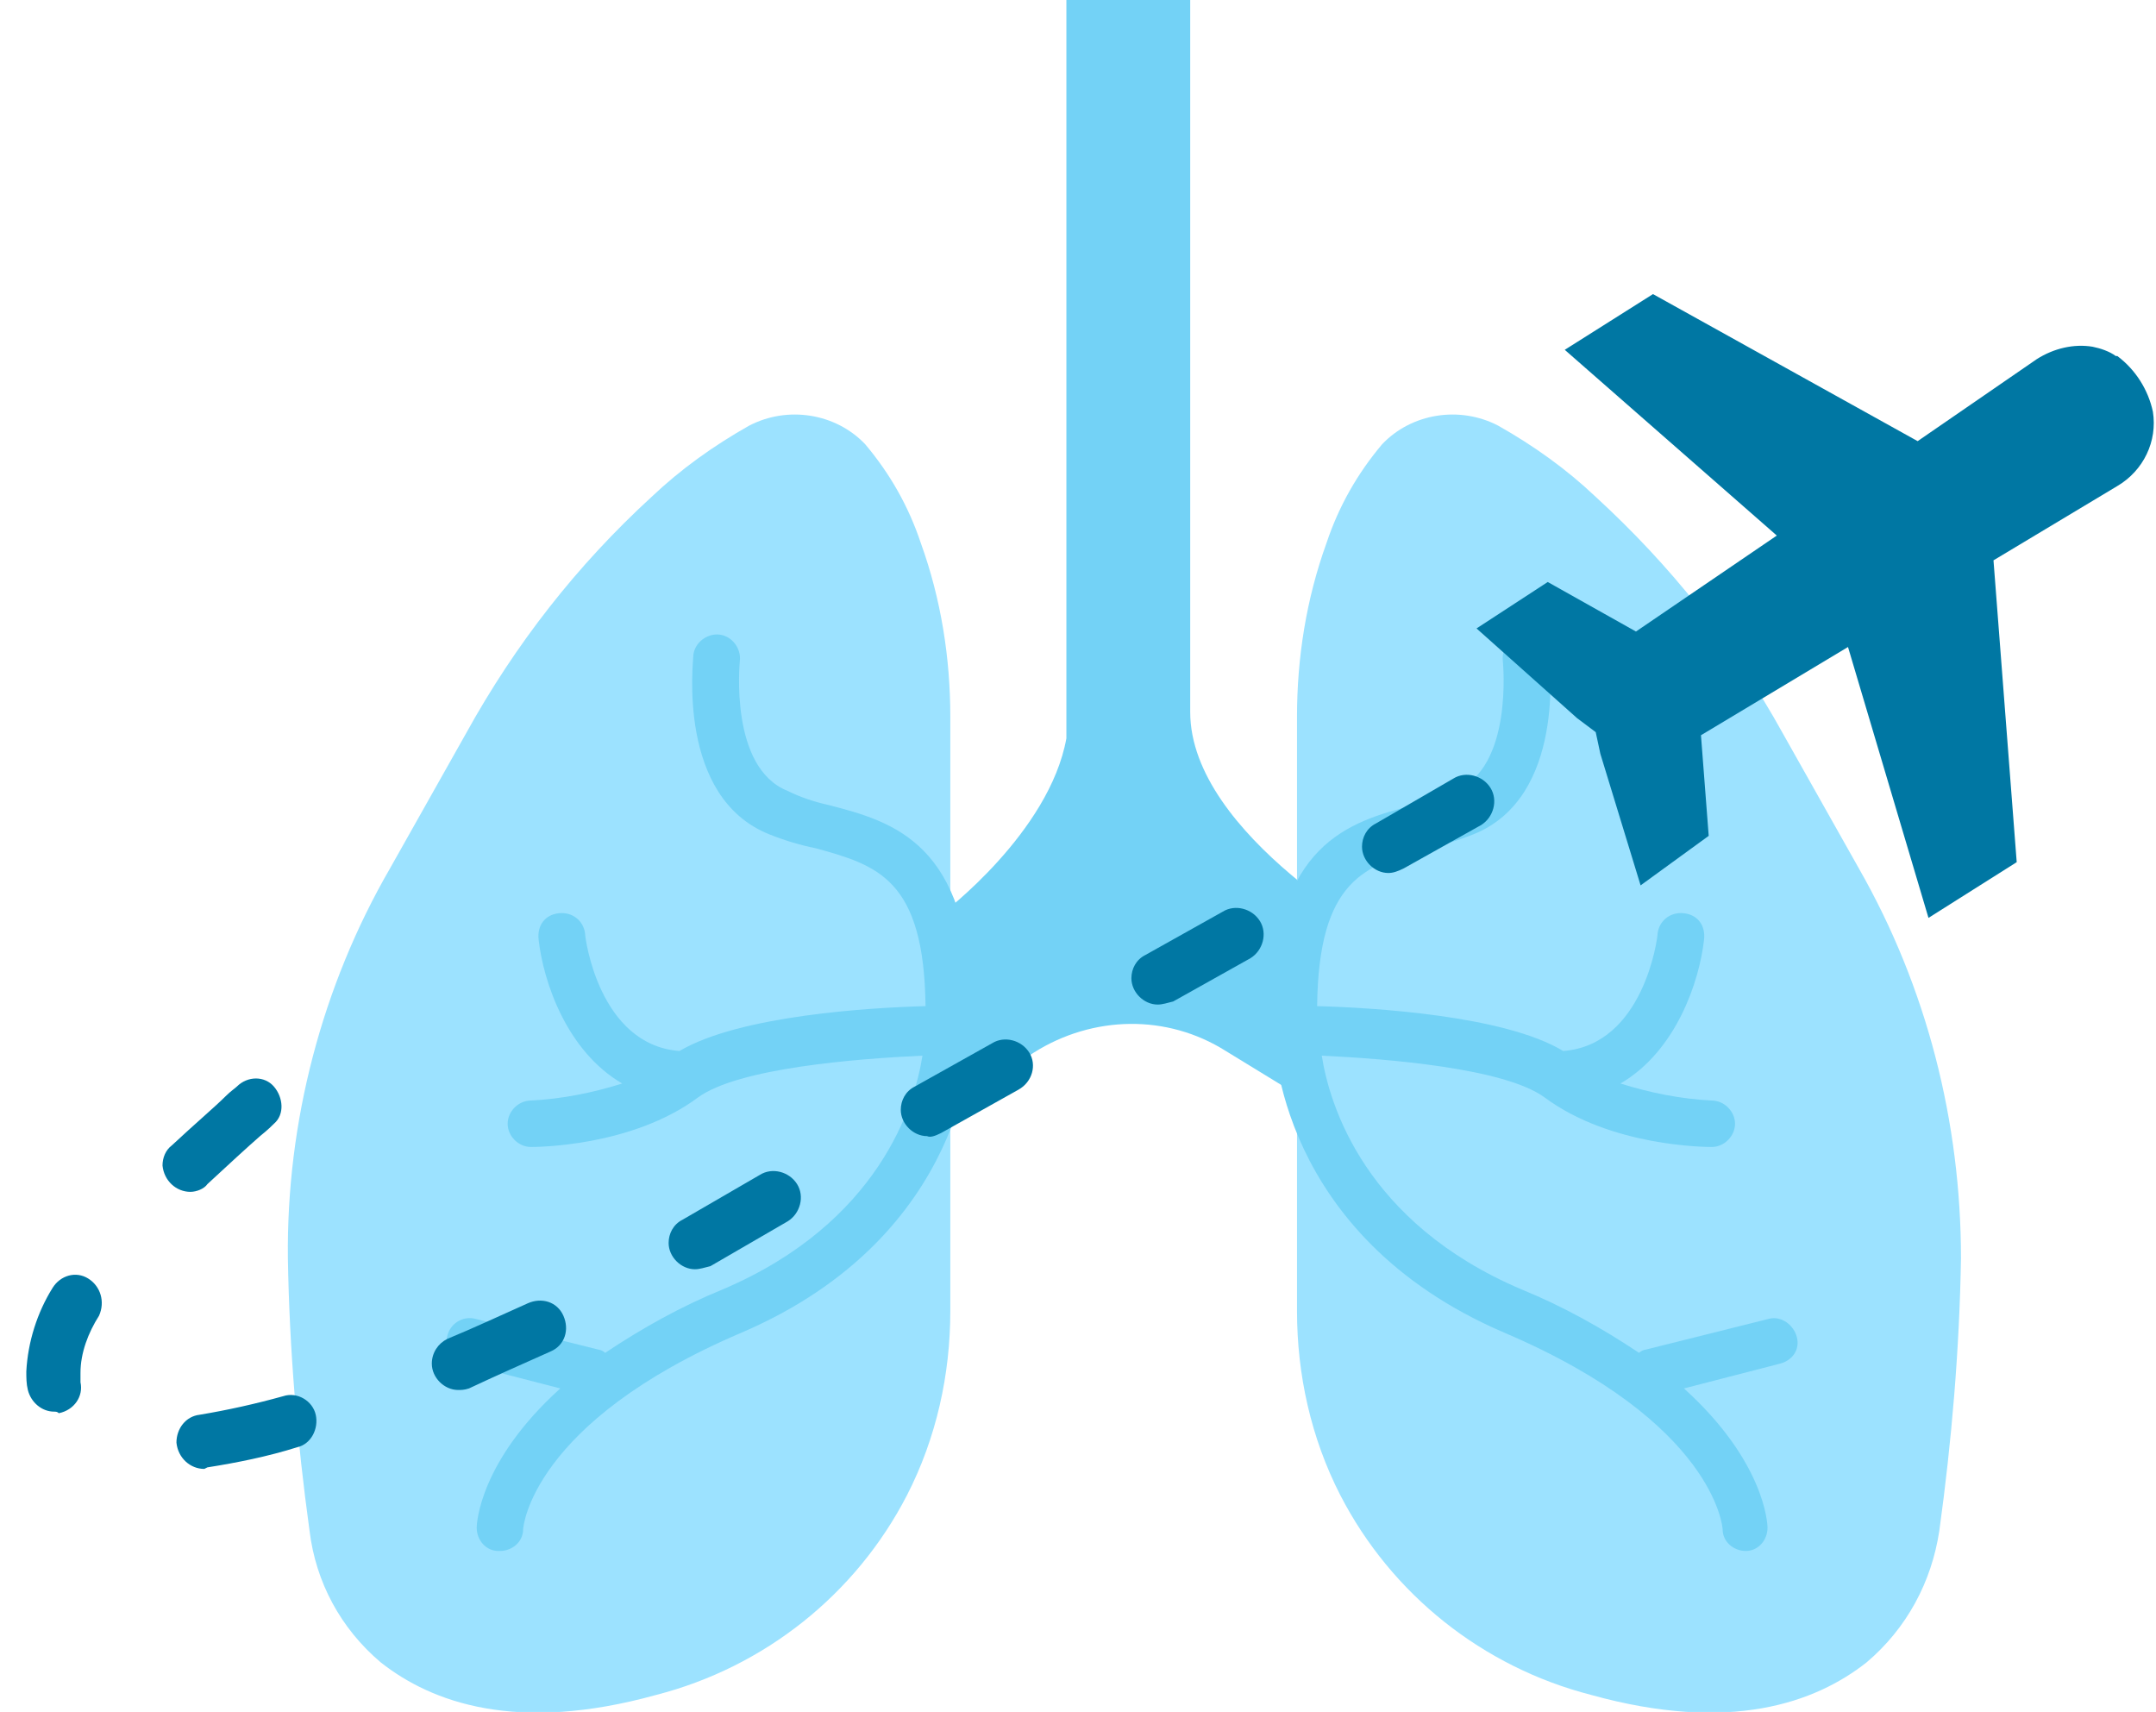
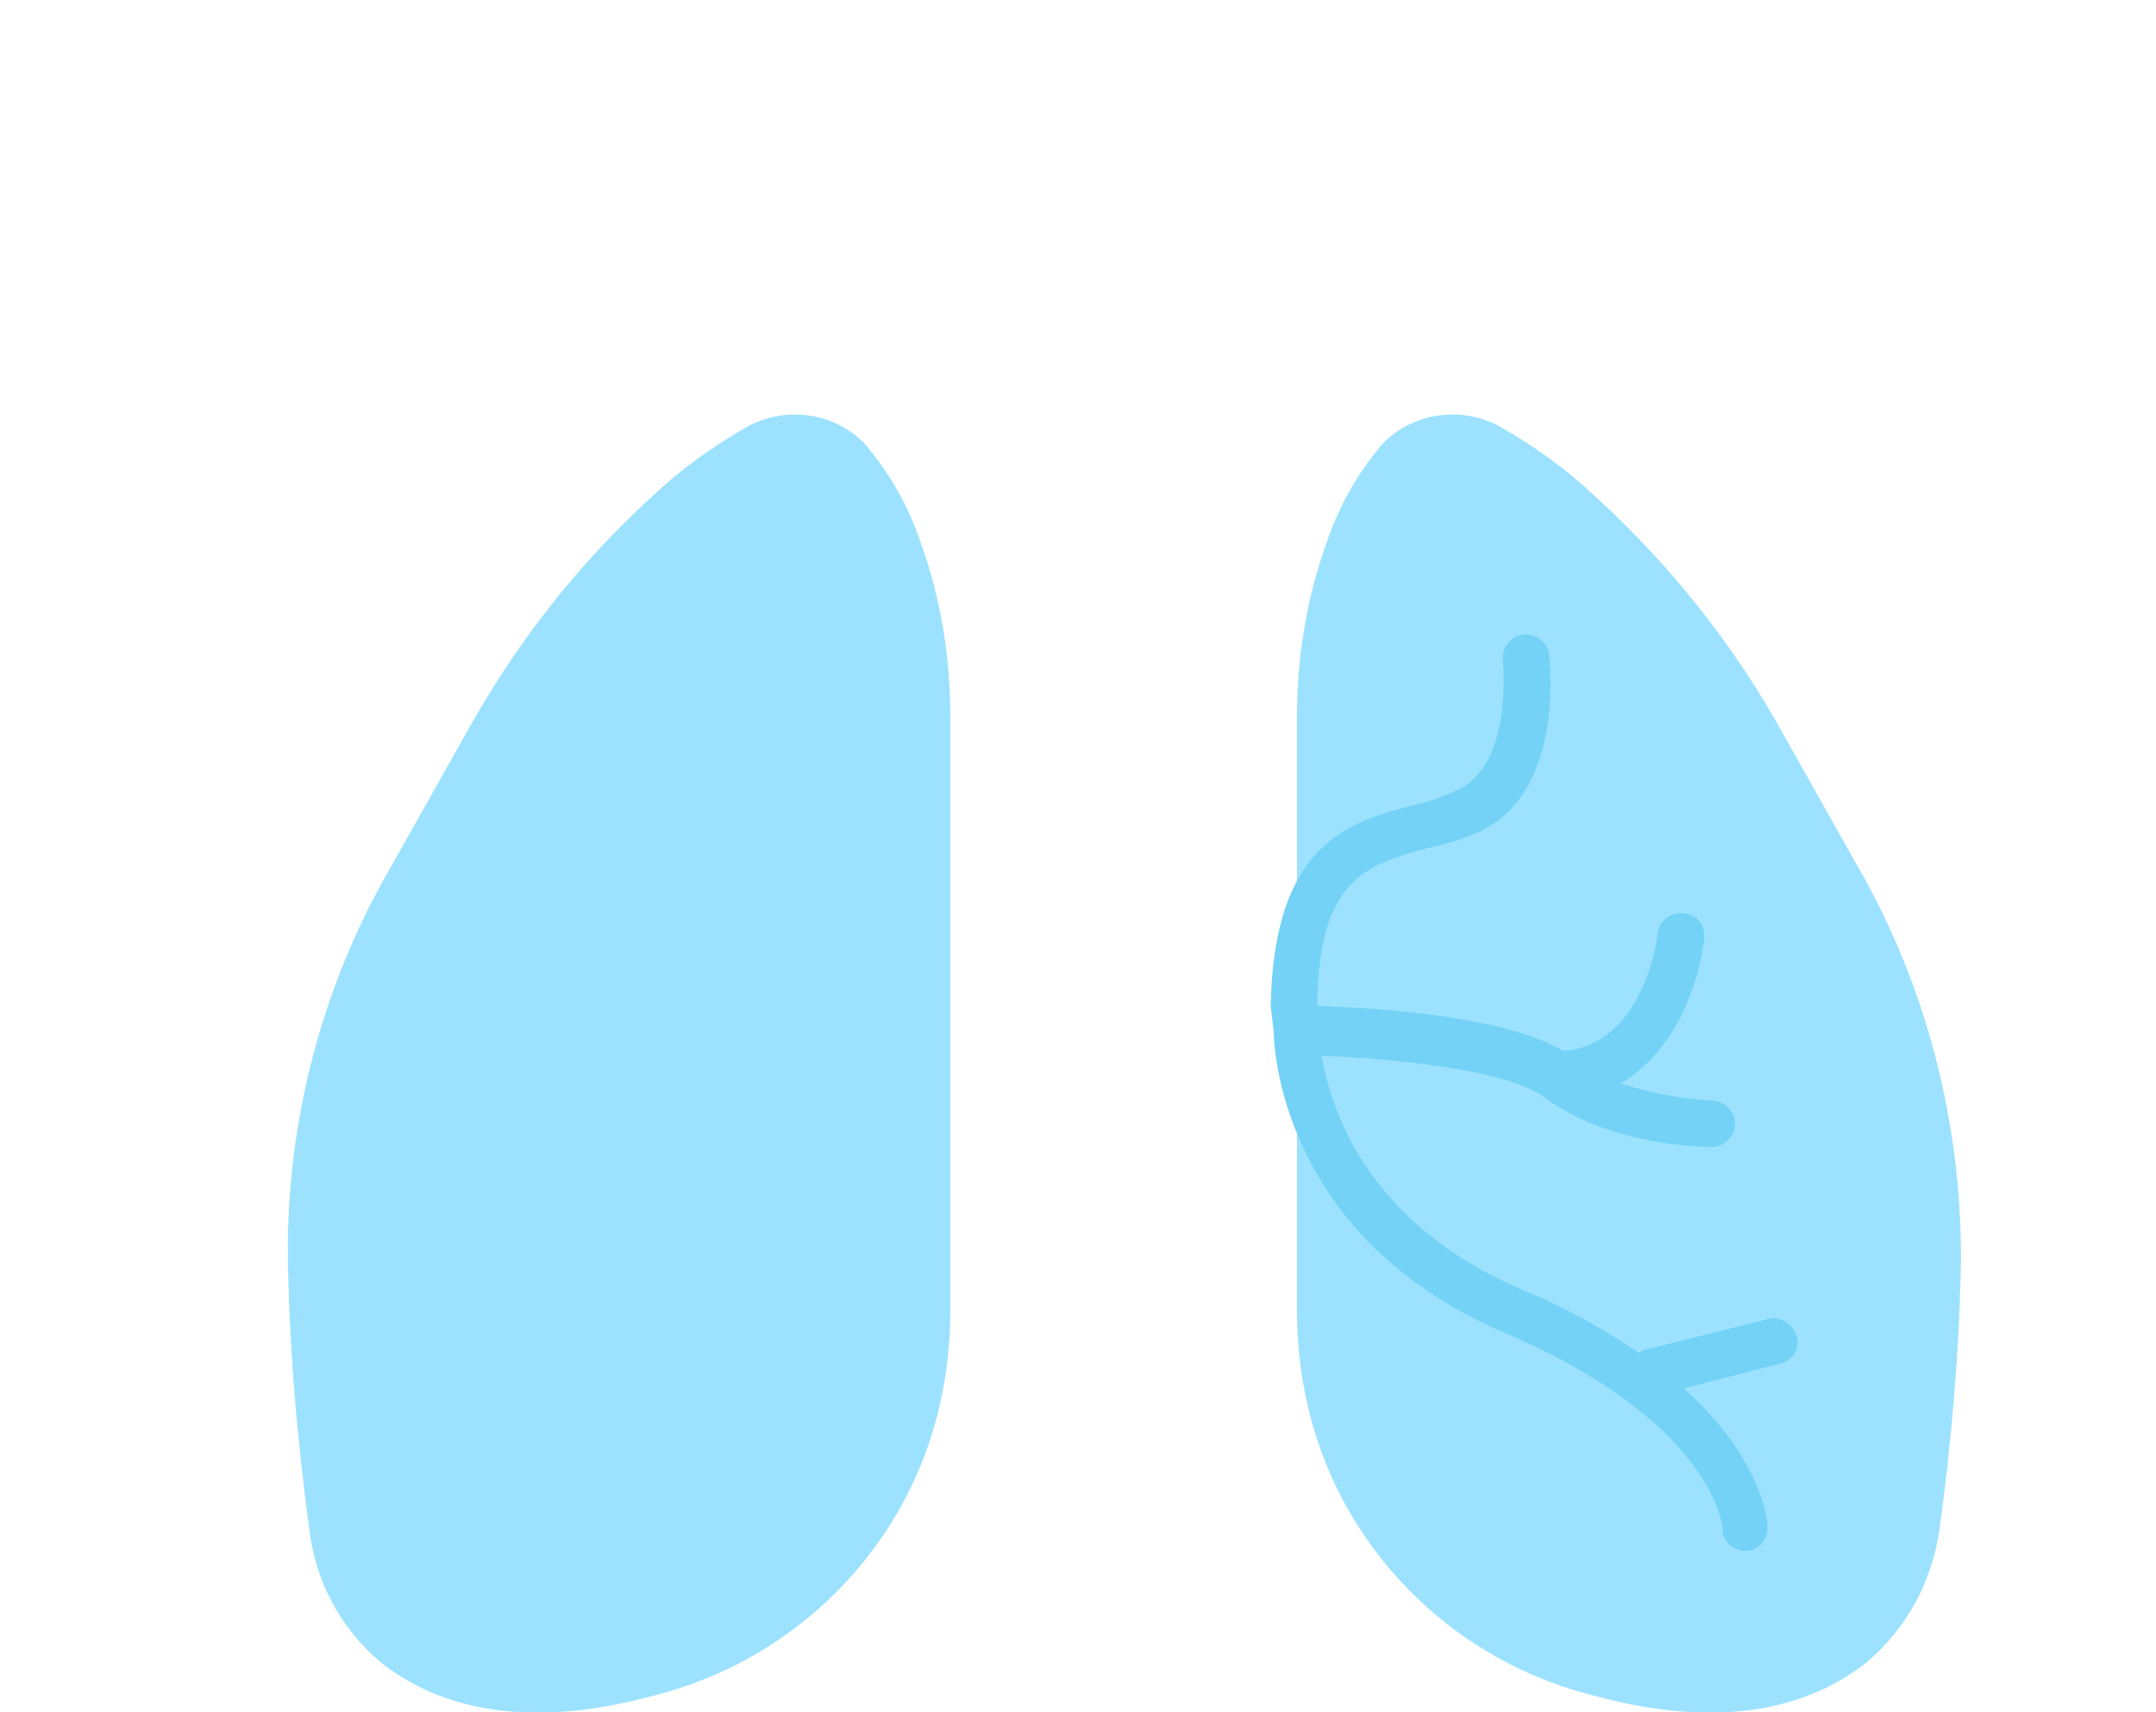
<svg xmlns="http://www.w3.org/2000/svg" version="1.1" id="Laag_1" x="0px" y="0px" viewBox="0 0 139.3 110.6" style="enable-background:new 0 0 139.3 110.6;" xml:space="preserve">
  <style type="text/css">
	.st0{fill:#73D2F6;}
	.st1{fill:#9CE2FF;}
	.st2{fill:#0077A3;}
</style>
  <g id="Lijn">
-     <path class="st0" d="M76.9,46V0h-8v47.7c-1.1,6.1-8,11.3-8,11.3v13c0.5,0,2.8-2,5.9-4c3.8-2.4,8.6-2.5,12.4-0.1l6.7,4.1l4-11   C89.9,61,76.9,54,76.9,46z" />
    <path class="st1" d="M42.1,32.1c1.9-1.8,4-3.3,6.3-4.6c2.5-1.3,5.6-0.8,7.5,1.2c1.6,1.9,2.8,4,3.6,6.4c1.3,3.6,1.9,7.4,1.9,11.2   v38.4c0,4.1-0.9,8.2-2.8,11.9c-3.3,6.4-9.2,11.1-16.2,12.9c-9,2.5-14.5,0.5-17.8-2.1c-2.6-2.2-4.2-5.2-4.6-8.5   c-0.8-5.8-1.3-11.7-1.4-17.6c-0.1-8.8,2.2-17.6,6.6-25.2l4.9-8.7C33.3,41.6,37.3,36.5,42.1,32.1z" />
    <path class="st1" d="M103.1,32.1c-1.9-1.8-4-3.3-6.3-4.6c-2.5-1.3-5.6-0.8-7.5,1.2c-1.6,1.9-2.8,4-3.6,6.4   c-1.3,3.6-1.9,7.4-1.9,11.2v38.4c0,4.1,0.9,8.2,2.8,11.9c3.3,6.4,9.2,11.1,16.2,12.9c9,2.5,14.5,0.5,17.8-2.1   c2.6-2.2,4.2-5.2,4.7-8.5c0.8-5.8,1.3-11.7,1.4-17.6c0-8.8-2.2-17.5-6.6-25.2l-4.9-8.7C112,41.6,107.9,36.5,103.1,32.1z" />
-     <path class="st0" d="M62.8,65c-0.2-10.5-5-11.9-9.3-13c-0.9-0.2-1.8-0.5-2.6-0.9c-3.8-1.5-3.1-8.3-3.1-8.4c0.1-0.8-0.5-1.6-1.3-1.7   s-1.6,0.5-1.7,1.3l0,0c0,0.4-1.1,9.2,4.9,11.6c1,0.4,2,0.7,3,0.9c4,1.1,7,2,7.1,10.2c-3.6,0.1-12,0.6-15.9,2.9   c-5.2-0.4-6.1-7.3-6.1-7.6c-0.1-0.8-0.8-1.4-1.7-1.3s-1.4,0.8-1.3,1.7c0.3,2.7,1.8,7.2,5.4,9.3c-1.9,0.6-3.9,1-5.9,1.1   c-0.8,0-1.5,0.7-1.5,1.5s0.7,1.5,1.5,1.5c0.3,0,6.5,0,10.8-3.2l0,0l0,0c2.6-1.9,10.2-2.5,14.5-2.7c-0.5,3.2-2.8,10.8-12.9,15.1   c-2.7,1.1-5.2,2.5-7.6,4.1c-0.1-0.1-0.3-0.2-0.4-0.2l-8-2c-0.8-0.2-1.6,0.3-1.8,1.1c-0.2,0.8,0.3,1.6,1.1,1.8l6.2,1.6   c-5.2,4.7-5.4,8.7-5.4,9c0,0.8,0.6,1.5,1.4,1.5h0.1c0.8,0,1.5-0.6,1.5-1.4c0-0.1,0.5-6.9,14.1-12.7c14.7-6.3,14.9-18.9,14.9-19.4   V65L62.8,65z" />
    <path class="st0" d="M82.1,65c0.2-10.5,5-11.9,9.3-13c0.9-0.2,1.8-0.5,2.6-0.9c3.8-1.5,3.1-8.3,3.1-8.4c-0.1-0.8,0.5-1.6,1.3-1.7   s1.6,0.5,1.7,1.3c0,0.4,1.1,9.2-4.9,11.6c-1,0.4-2,0.7-3,0.9c-4,1.1-7,2-7.1,10.2c3.6,0.1,12.1,0.6,15.9,2.9   c5.2-0.4,6.1-7.3,6.1-7.6c0.1-0.8,0.8-1.4,1.7-1.3s1.4,0.8,1.3,1.7c-0.3,2.7-1.8,7.2-5.4,9.3c1.9,0.6,3.9,1,5.9,1.1   c0.8,0,1.5,0.7,1.5,1.5s-0.7,1.5-1.5,1.5c-0.3,0-6.5,0-10.8-3.2l0,0h0c-2.6-1.9-10.2-2.5-14.4-2.7c0.5,3.2,2.8,10.8,12.9,15.1   c2.7,1.1,5.2,2.5,7.6,4.1c0.1-0.1,0.3-0.2,0.4-0.2l8-2c0.8-0.2,1.6,0.4,1.8,1.2c0.2,0.8-0.3,1.5-1.1,1.7l-6.2,1.6   c5.2,4.7,5.4,8.7,5.4,9c0,0.8-0.6,1.5-1.4,1.5l0,0l0,0c-0.8,0-1.5-0.6-1.5-1.4c0-0.1-0.5-6.9-14.1-12.7   c-14.7-6.3-14.9-18.9-14.9-19.4L82.1,65L82.1,65z" />
-     <path class="st2" d="M106,57.2l-2.6-8.5l-0.3-1.4l-1.2-0.9l-6.5-5.8l4.6-3l5.7,3.2l9.1-6.2l-13.7-12l5.7-3.6l17.1,9.5l7.7-5.3   c1.1-0.7,2.4-1,3.6-0.8c0.5,0.1,1.1,0.3,1.5,0.6h0.1c1.2,0.9,2,2.2,2.3,3.6c0.3,1.9-0.6,3.8-2.3,4.8l-8,4.8l1.5,19.5l-5.7,3.6   l-5.2-17.5l-9.5,5.7l0.5,6.5L106,57.2z" />
-     <path class="st2" d="M13.2,94.9c-0.9,0-1.7-0.7-1.8-1.7c0-0.9,0.6-1.7,1.5-1.8c1.8-0.3,3.6-0.7,5.4-1.2c0.9-0.3,1.9,0.3,2.1,1.2   s-0.3,1.9-1.2,2.1c-1.9,0.6-3.9,1-5.8,1.3L13.2,94.9z M3.5,91.2c-0.8,0-1.5-0.6-1.7-1.4c-0.1-0.4-0.1-0.8-0.1-1.2   c0.1-1.9,0.7-3.8,1.7-5.4c0.5-0.8,1.5-1.1,2.3-0.6s1.1,1.5,0.7,2.4c-0.7,1.1-1.2,2.4-1.2,3.7c0,0.2,0,0.4,0,0.6   c0.2,0.9-0.4,1.8-1.4,2C3.7,91.2,3.6,91.2,3.5,91.2z M29.6,89.8c-0.9,0-1.7-0.8-1.7-1.7c0-0.7,0.4-1.3,1-1.6   c1.7-0.7,3.4-1.5,5.2-2.3c0.9-0.4,1.9-0.1,2.3,0.8c0.4,0.9,0.1,1.9-0.8,2.3l0,0c-1.8,0.8-3.6,1.6-5.3,2.4   C30,89.8,29.8,89.8,29.6,89.8z M44.9,82c-0.9,0-1.7-0.8-1.7-1.7c0-0.6,0.3-1.2,0.9-1.5l5-2.9c0.8-0.5,1.9-0.2,2.4,0.6   c0.5,0.8,0.2,1.9-0.6,2.4l-5,2.9C45.5,81.9,45.2,82,44.9,82z M12.3,77c-0.9,0-1.7-0.7-1.8-1.7c0-0.5,0.2-1,0.6-1.3   c1.5-1.4,2.8-2.5,3.5-3.2c0.3-0.3,0.6-0.5,0.7-0.6c0.7-0.7,1.8-0.7,2.4,0s0.7,1.8,0,2.4c-0.1,0.1-0.4,0.4-0.9,0.8   c-0.8,0.7-2,1.8-3.4,3.1C13.2,76.8,12.7,77,12.3,77L12.3,77z M59.9,73.4c-0.9,0-1.7-0.8-1.7-1.7c0-0.6,0.3-1.2,0.9-1.5l5-2.8   c0.8-0.5,1.9-0.2,2.4,0.6s0.2,1.9-0.7,2.4l0,0l-5,2.8C60.4,73.4,60.1,73.5,59.9,73.4L59.9,73.4z M74.8,64.9c-0.9,0-1.7-0.8-1.7-1.7   c0-0.6,0.3-1.2,0.9-1.5l5-2.8c0.8-0.5,1.9-0.2,2.4,0.6c0.5,0.8,0.2,1.9-0.6,2.4l-5,2.8C75.4,64.8,75.1,64.9,74.8,64.9L74.8,64.9z    M89.7,56.4c-0.9,0-1.7-0.8-1.7-1.7c0-0.6,0.3-1.2,0.9-1.5l5-2.9c0.8-0.5,1.9-0.2,2.4,0.6s0.2,1.9-0.6,2.4l-5,2.8   C90.3,56.3,90,56.4,89.7,56.4L89.7,56.4z" />
  </g>
</svg>